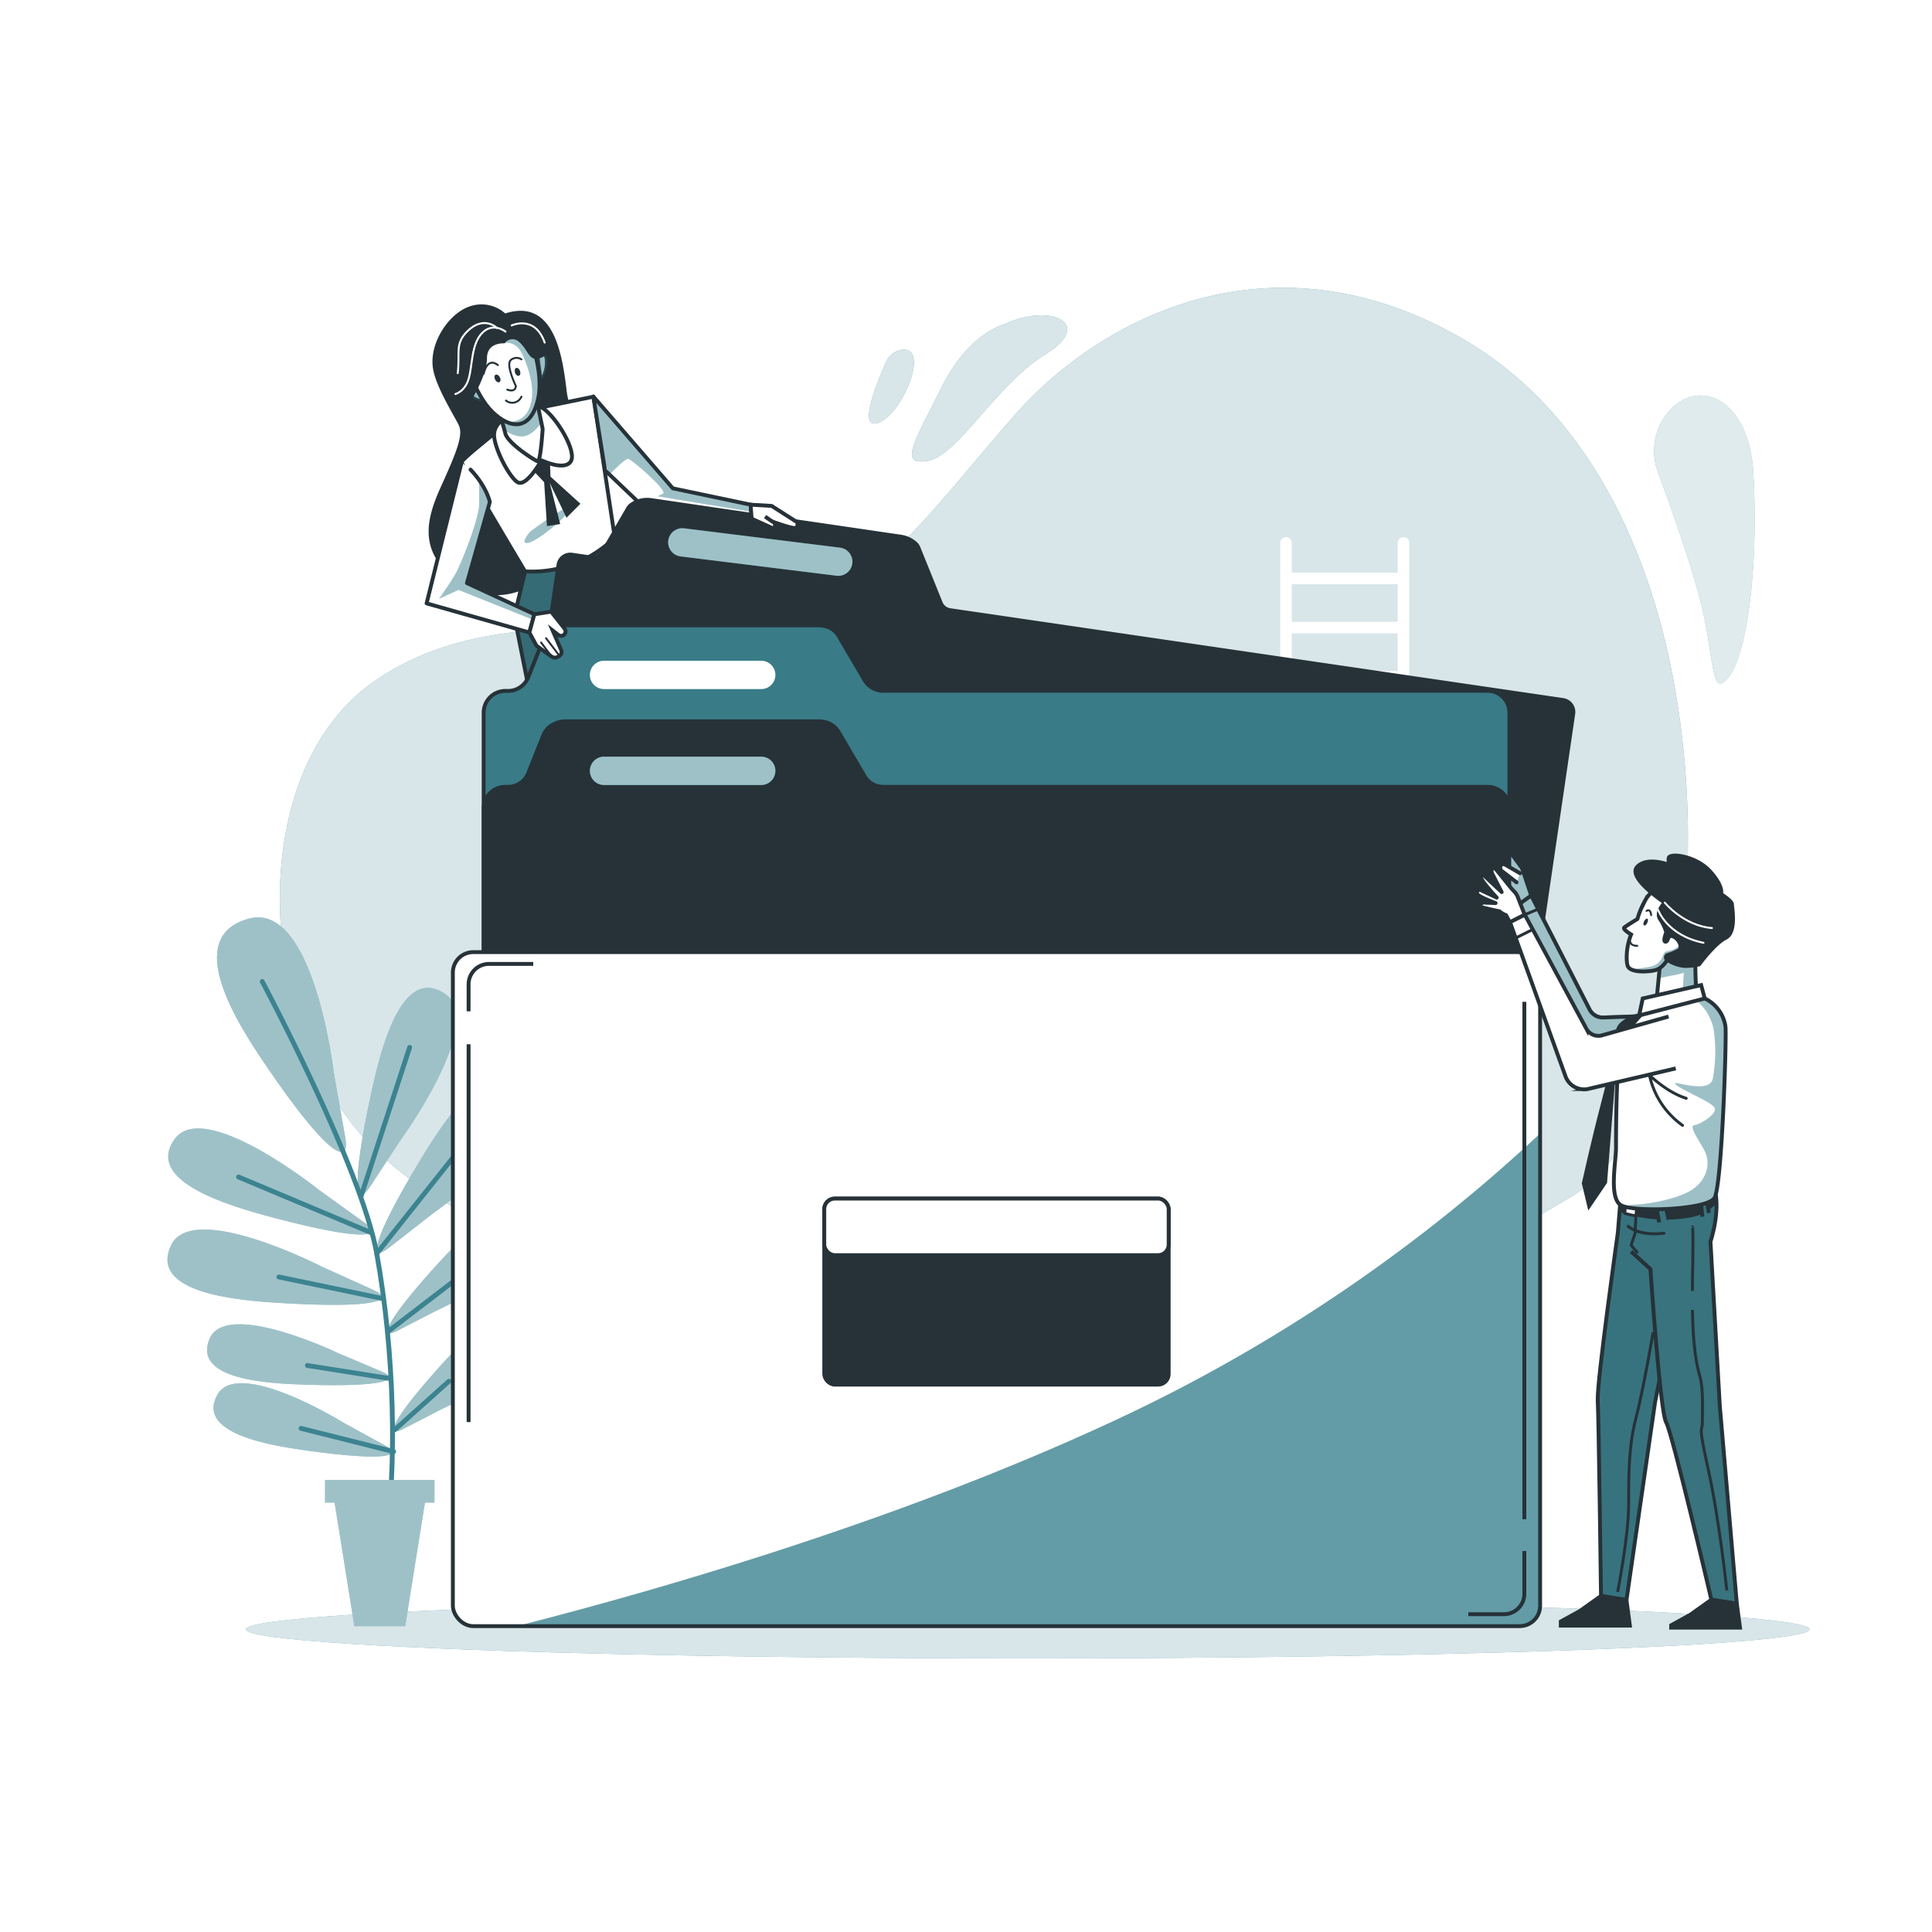
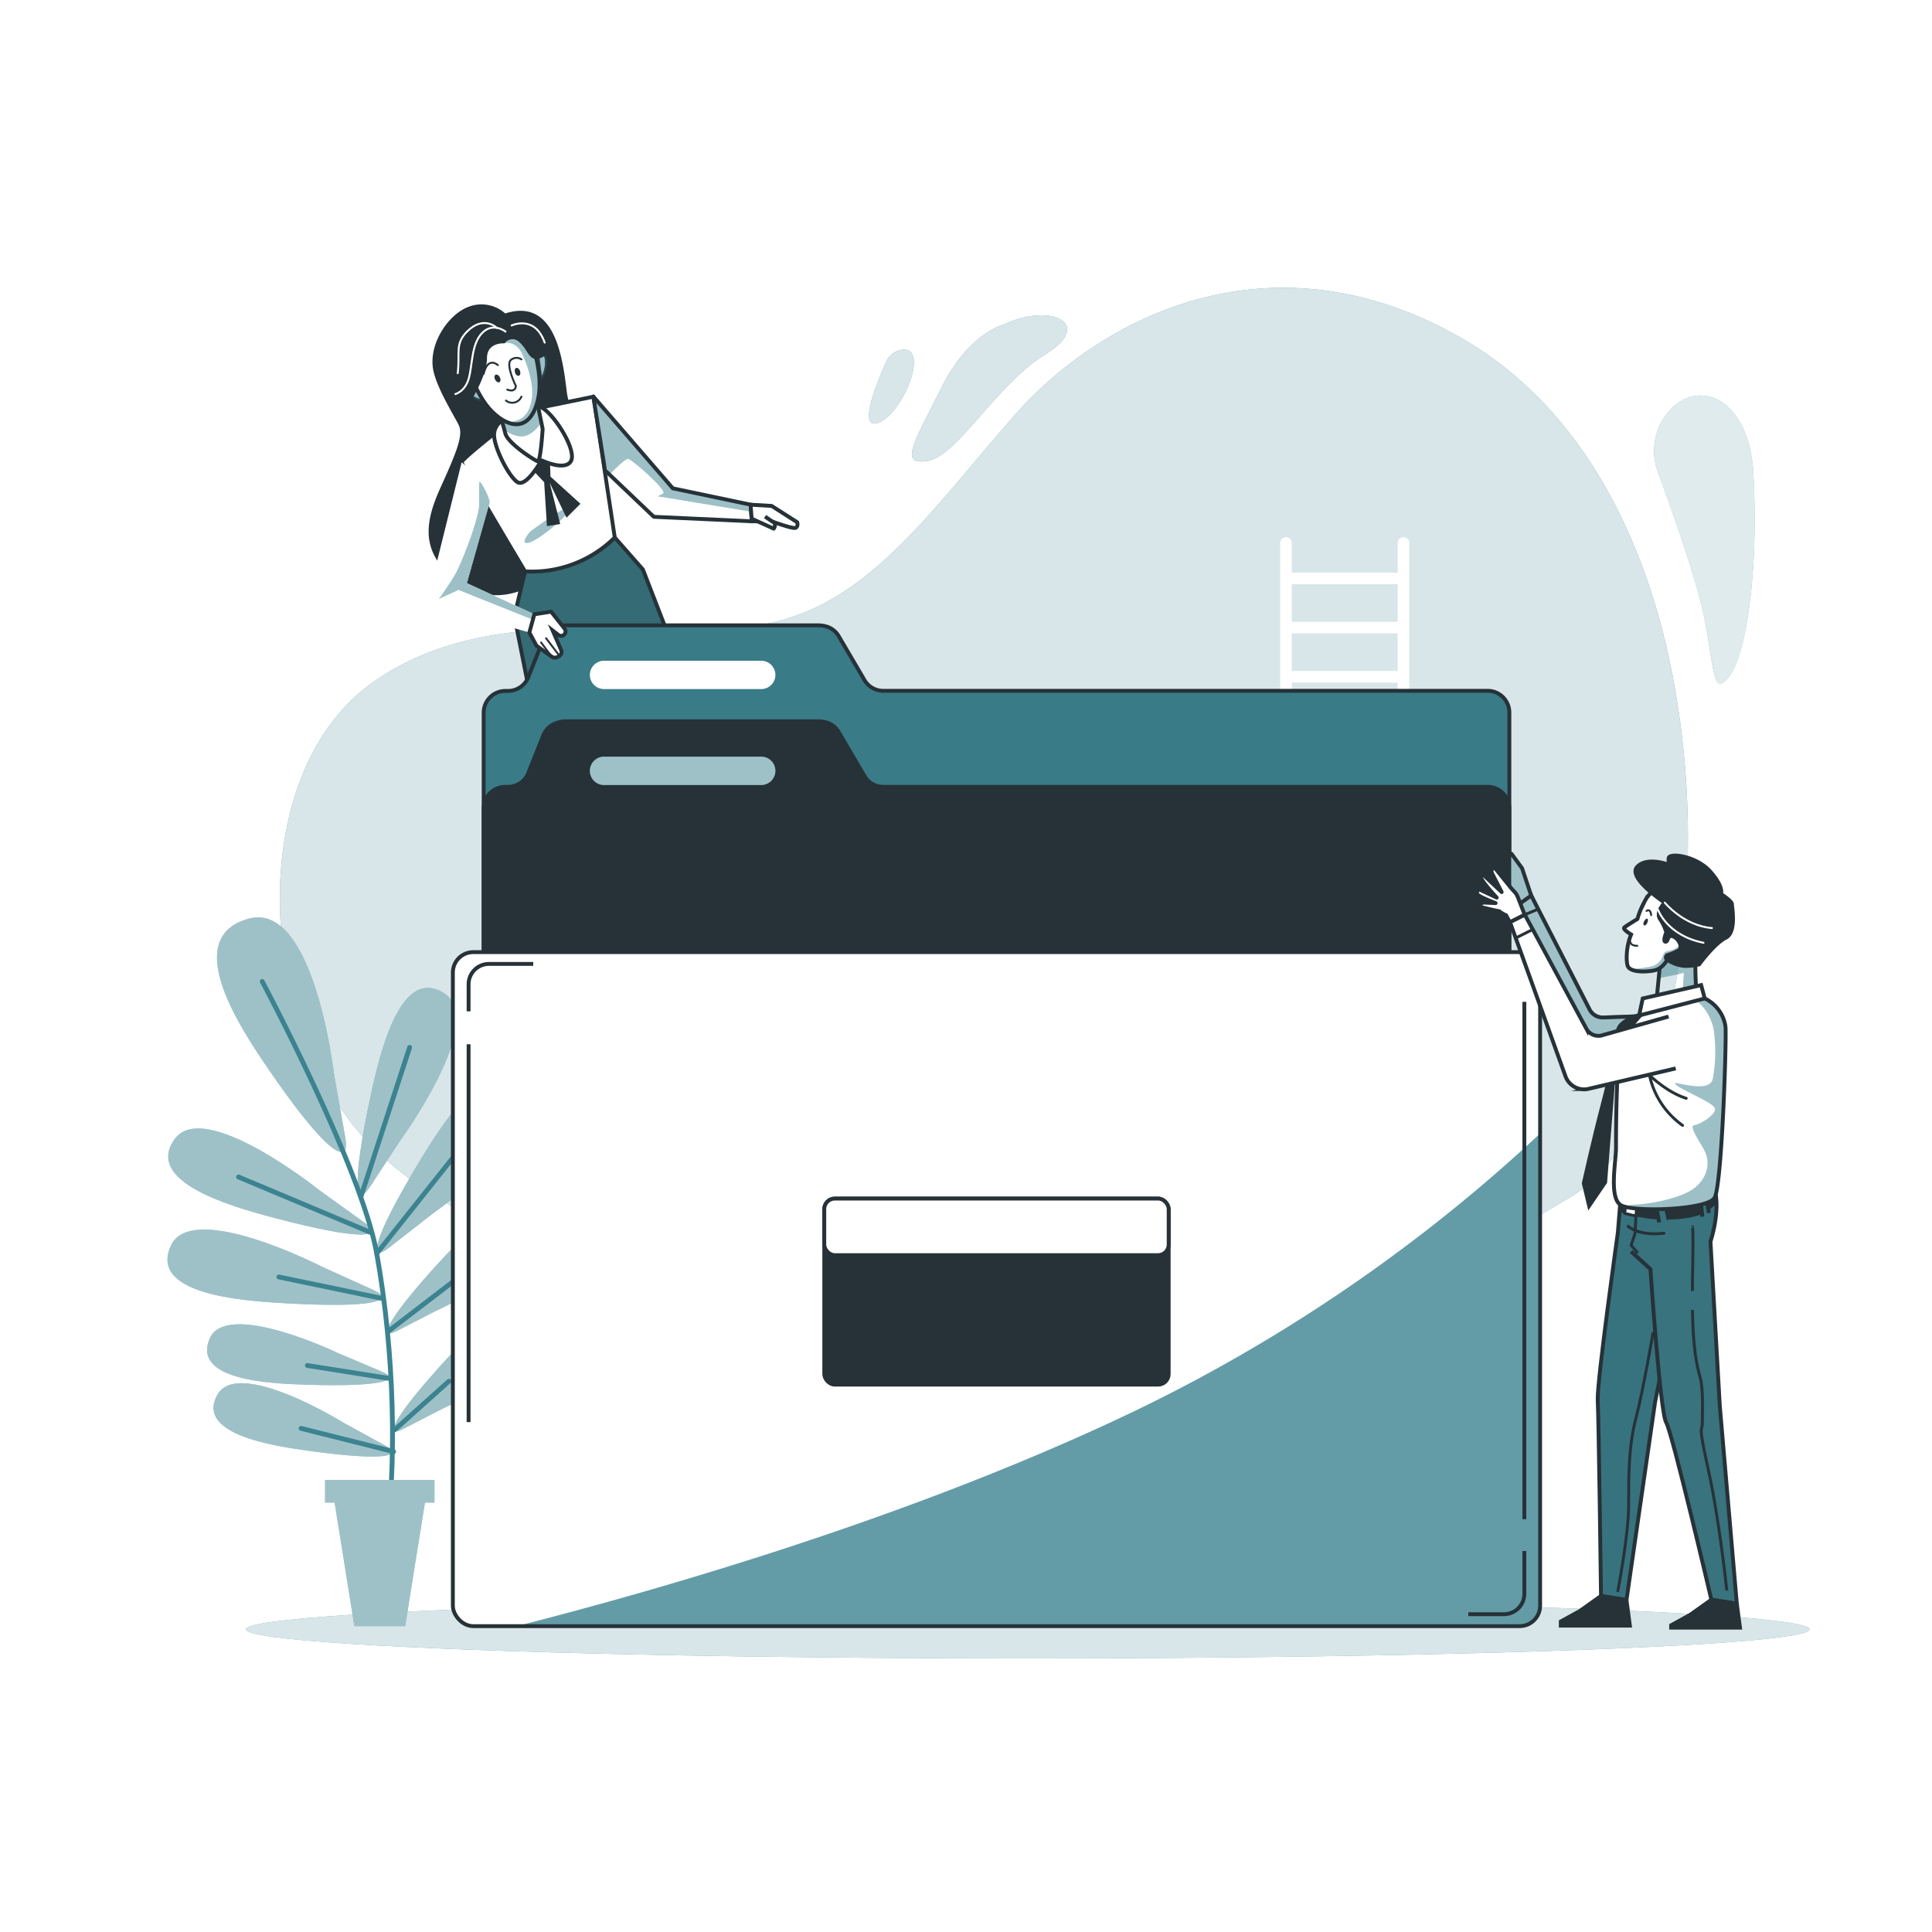
<svg xmlns="http://www.w3.org/2000/svg" class="animated" id="freepik_stories-documents" viewBox="0 0 500 500" version="1.1">
  <style>svg#freepik_stories-documents:not(.animated) .animable {opacity: 0;}svg#freepik_stories-documents.animated #freepik--background-simple--inject-1--inject-2 {animation: 1s 1 forwards cubic-bezier(.36,-0.01,.5,1.38) zoomOut;animation-delay: 0s;}svg#freepik_stories-documents.animated #freepik--Shadow--inject-1--inject-2 {animation: 1s 1 forwards cubic-bezier(.36,-0.01,.5,1.38) fadeIn;animation-delay: 0s;}svg#freepik_stories-documents.animated #freepik--Ladder--inject-1--inject-2 {animation: 1s 1 forwards cubic-bezier(.36,-0.01,.5,1.38) lightSpeedRight;animation-delay: 0s;}svg#freepik_stories-documents.animated #freepik--Plant--inject-1--inject-2 {animation: 1s 1 forwards cubic-bezier(.36,-0.01,.5,1.38) slideDown;animation-delay: 0s;}svg#freepik_stories-documents.animated #freepik--character-1--inject-1--inject-2 {animation: 1s 1 forwards cubic-bezier(.36,-0.01,.5,1.38) zoomIn;animation-delay: 0s;}svg#freepik_stories-documents.animated #freepik--character-2--inject-1--inject-2 {animation: 1s 1 forwards cubic-bezier(.36,-0.01,.5,1.38) slideLeft;animation-delay: 0s;}            @keyframes zoomOut {                0% {                    opacity: 0;                    transform: scale(1.5);                }                100% {                    opacity: 1;                    transform: scale(1);                }            }                    @keyframes fadeIn {                0% {                    opacity: 0;                }                100% {                    opacity: 1;                }            }                    @keyframes lightSpeedRight {              from {                transform: translate3d(50%, 0, 0) skewX(-20deg);                opacity: 0;              }              60% {                transform: skewX(10deg);                opacity: 1;              }              80% {                transform: skewX(-2deg);              }              to {                opacity: 1;                transform: translate3d(0, 0, 0);              }            }                    @keyframes slideDown {                0% {                    opacity: 0;                    transform: translateY(-30px);                }                100% {                    opacity: 1;                    transform: translateY(0);                }            }                    @keyframes zoomIn {                0% {                    opacity: 0;                    transform: scale(0.5);                }                100% {                    opacity: 1;                    transform: scale(1);                }            }                    @keyframes slideLeft {                0% {                    opacity: 0;                    transform: translateX(-30px);                }                100% {                    opacity: 1;                    transform: translateX(0);                }            }        </style>
  <g id="freepik--background-simple--inject-1--inject-2" style="transform-origin: 263.265px 212.87px;" class="animable">
    <path d="M378.07,87.43c-49.5-28.29-93.34-5-115.27,19.8S224.53,157.08,197,161.68s-69.3-7.07-100.42,14.85-31,80.14-6.36,113.15,88.39,48.79,161.94,59.4a193.9,193.9,0,0,0,79.11-4.39l33.41-12.13c16.32-7.45,30-15.84,41.58-22.65,17.62-10.4,23.83-35.75,27.2-54.32a223.69,223.69,0,0,0-1.25-84C424.83,136.73,408,104.52,378.07,87.43Z" style="fill: #3C8390; transform-origin: 254.632px 212.87px;" id="elk5d9u1ods9p" class="animable" />
    <g id="elmit11ey00s">
      <path d="M378.07,87.43c-49.5-28.29-93.34-5-115.27,19.8S224.53,157.08,197,161.68s-69.3-7.07-100.42,14.85-31,80.14-6.36,113.15,88.39,48.79,161.94,59.4a193.9,193.9,0,0,0,79.11-4.39l33.41-12.13c16.32-7.45,30-15.84,41.58-22.65,17.62-10.4,23.83-35.75,27.2-54.32a223.69,223.69,0,0,0-1.25-84C424.83,136.73,408,104.52,378.07,87.43Z" style="fill: rgb(255, 255, 255); opacity: 0.8; transform-origin: 254.632px 212.87px;" class="animable" id="el5v0ijudcr07" />
    </g>
    <g id="elive5me9gkil">
      <path d="M453.74,122.08C452.62,103.6,440,97.54,432,106.34a15.62,15.62,0,0,0-2.87,16c2.81,7.59,7.64,21.06,10.52,31.6,4.24,15.56,2.82,27.58,7.77,21.22S455.15,145.42,453.74,122.08Z" style="fill: #3C8390; opacity: 0.8; transform-origin: 441.09px 139.631px;" class="animable" id="el4f2wf1vf467" />
    </g>
    <g id="el7wpkpy2582p">
      <path d="M453.74,122.08C452.62,103.6,440,97.54,432,106.34a15.62,15.62,0,0,0-2.87,16c2.81,7.59,7.64,21.06,10.52,31.6,4.24,15.56,2.82,27.58,7.77,21.22S455.15,145.42,453.74,122.08Z" style="fill: rgb(255, 255, 255); opacity: 0.8; transform-origin: 441.09px 139.631px;" class="animable" id="eloh3lzcfpu4" />
    </g>
    <path d="M240.18,119.25c7.77-1.41,17.67-19.8,30.4-27.58S272,78.23,260,83.89c0,0-9.2,2.12-16.27,16.27S232.4,120.66,240.18,119.25Z" style="fill: #3C8390; transform-origin: 256.102px 100.519px;" id="el7ulaks2d4zo" class="animable" />
    <g id="elhcpoq08otcs">
      <path d="M240.18,119.25c7.77-1.41,17.67-19.8,30.4-27.58S272,78.23,260,83.89c0,0-9.2,2.12-16.27,16.27S232.4,120.66,240.18,119.25Z" style="fill: rgb(255, 255, 255); opacity: 0.8; transform-origin: 256.102px 100.519px;" class="animable" id="el0mjk15ql3uvl" />
    </g>
    <path d="M227.45,109.35c6.31-2.53,13.19-19.71,6-18.83a5.34,5.34,0,0,0-4.15,3.2C227,98.83,221.77,111.62,227.45,109.35Z" style="fill: #3C8390; transform-origin: 230.706px 100.052px;" id="elr4zbws7c7xa" class="animable" />
    <g id="elkb5162gf9pa">
      <path d="M227.45,109.35c6.31-2.53,13.19-19.71,6-18.83a5.34,5.34,0,0,0-4.15,3.2C227,98.83,221.77,111.62,227.45,109.35Z" style="fill: rgb(255, 255, 255); opacity: 0.8; transform-origin: 230.706px 100.052px;" class="animable" id="el1l1h6mcqnx8" />
    </g>
  </g>
  <g id="freepik--Shadow--inject-1--inject-2" style="transform-origin: 265.98px 421.67px;" class="animable">
    <ellipse cx="265.98" cy="421.67" rx="202.32" ry="7.52" style="fill: #3C8390; transform-origin: 265.98px 421.67px;" id="elph5wazwoyuq" class="animable" />
    <g id="el6okf50mn79f">
      <ellipse cx="265.98" cy="421.67" rx="202.32" ry="7.52" style="fill: rgb(255, 255, 255); opacity: 0.8; transform-origin: 265.98px 421.67px;" class="animable" id="eluk7ys3dj4pa" />
    </g>
  </g>
  <g id="freepik--Ladder--inject-1--inject-2" style="transform-origin: 348.015px 237.35px;" class="animable">
    <path d="M363.22,139a1.5,1.5,0,0,0-1.5,1.5v7.69H334.31v-7.69a1.5,1.5,0,1,0-3,0V334.2a1.5,1.5,0,0,0,3,0V290.87h27.41V334.2a1.5,1.5,0,1,0,3,0V140.47A1.5,1.5,0,0,0,363.22,139Zm-1.5,148.9H334.31v-9.72h27.41Zm0-12.73H334.31v-9.71h27.41Zm0-12.72H334.31v-9.68h27.41Zm0-12.71H334.31v-9.64h27.41Zm0-12.7H334.31v-9.53h27.41Zm0-12.66H334.31v-9.59h27.41Zm0-12.6H334.31v-9.68h27.41Zm0-12.72H334.31v-9.68h27.41Zm0-12.69H334.31v-9.71h27.41Zm0-12.72H334.31v-9.73h27.41Zm0-12.73H334.31v-9.73h27.41Z" style="fill: rgb(255, 255, 255); transform-origin: 348.015px 237.35px;" id="el5w5oshism17" class="animable" />
  </g>
  <g id="freepik--Plant--inject-1--inject-2" style="transform-origin: 90.276px 329.126px;" class="animable">
    <path d="M103.58,295.16s22.45-30.73,11.5-38c-11.39-7.51-16.74,15.24-19.15,26.41-5.14,23.84-3.69,28.9-.24,23.66Z" style="fill: #3C8390; transform-origin: 105.331px 282.389px;" id="elihx3ug3xvgd" class="animable" />
    <g id="elpru11qaqy6">
      <path d="M103.58,295.16s22.45-30.73,11.5-38c-11.39-7.51-16.74,15.24-19.15,26.41-5.14,23.84-3.69,28.9-.24,23.66Z" style="fill: rgb(255, 255, 255); opacity: 0.5; transform-origin: 105.331px 282.389px;" class="animable" id="eln9h9ecntyx" />
    </g>
    <path d="M112,314.06s31.21-21.78,23.2-32.16c-8.33-10.81-20.78,9-26.69,18.76-12.61,20.88-12.87,26.14-7.91,22.3Z" style="fill: #3C8390; transform-origin: 117.056px 301.441px;" id="elzclrsxh32kp" class="animable" />
    <g id="el8ge7f79xbmh">
      <path d="M112,314.06s31.21-21.78,23.2-32.16c-8.33-10.81-20.78,9-26.69,18.76-12.61,20.88-12.87,26.14-7.91,22.3Z" style="fill: rgb(255, 255, 255); opacity: 0.5; transform-origin: 117.056px 301.441px;" class="animable" id="eluroqwq2a83k" />
    </g>
    <path d="M112.68,339.32s27-12.13,22.39-21.23c-4.8-9.47-17.19,3.85-23.12,10.47-12.67,14.14-13.63,18.12-9.28,15.91Z" style="fill: #3C8390; transform-origin: 117.963px 329.92px;" id="elog90rq9xcoh" class="animable" />
    <g id="ell3jjmi3dayj">
      <path d="M112.68,339.32s27-12.13,22.39-21.23c-4.8-9.47-17.19,3.85-23.12,10.47-12.67,14.14-13.63,18.12-9.28,15.91Z" style="fill: rgb(255, 255, 255); opacity: 0.5; transform-origin: 117.963px 329.92px;" class="animable" id="el1yll1lwro4t" />
    </g>
    <path d="M114.28,364.69s27-12.13,22.4-21.23c-4.81-9.46-17.19,3.85-23.13,10.48-12.66,14.14-13.63,18.12-9.27,15.9Z" style="fill: #3C8390; transform-origin: 119.569px 355.295px;" id="el90ut3vycxec" class="animable" />
    <g id="elrtpe95zxnwr">
      <path d="M114.28,364.69s27-12.13,22.4-21.23c-4.81-9.46-17.19,3.85-23.13,10.48-12.66,14.14-13.63,18.12-9.27,15.9Z" style="fill: rgb(255, 255, 255); opacity: 0.5; transform-origin: 119.569px 355.295px;" class="animable" id="elcjg1d3rfq4u" />
    </g>
    <path d="M82.61,308s-29.68-23.83-37.39-13.23c-8,11,14.46,17.43,25.51,20.35,23.58,6.23,28.7,5,23.62,1.32Z" style="fill: #3C8390; transform-origin: 69.835px 305.774px;" id="elto8067htnh" class="animable" />
    <g id="elqv7bpkyls2n">
      <path d="M82.61,308s-29.68-23.83-37.39-13.23c-8,11,14.46,17.43,25.51,20.35,23.58,6.23,28.7,5,23.62,1.32Z" style="fill: rgb(255, 255, 255); opacity: 0.5; transform-origin: 69.835px 305.774px;" class="animable" id="eleb8njgsw7je" />
    </g>
    <path d="M83.49,327.91s-33.82-17.46-39.27-5.53c-5.67,12.41,17.63,14.21,29,14.87,24.35,1.42,29.13-.8,23.42-3.4Z" style="fill: #3C8390; transform-origin: 71.08px 327.952px;" id="elbizc1w0o0dn" class="animable" />
    <g id="elygvj76b1xj">
      <path d="M83.49,327.91s-33.82-17.46-39.27-5.53c-5.67,12.41,17.63,14.21,29,14.87,24.35,1.42,29.13-.8,23.42-3.4Z" style="fill: rgb(255, 255, 255); opacity: 0.5; transform-origin: 71.08px 327.952px;" class="animable" id="elyihjw39czj" />
    </g>
    <path d="M87.58,350.23s-29-14-33.33-3.77c-4.51,10.63,15.23,11.61,24.9,11.9C99.77,359,103.76,357,98.87,355Z" style="fill: #3C8390; transform-origin: 77.171px 350.601px;" id="elbvu497fbk2" class="animable" />
    <g id="el8qsq1ujaitj">
      <path d="M87.58,350.23s-29-14-33.33-3.77c-4.51,10.63,15.23,11.61,24.9,11.9C99.77,359,103.76,357,98.87,355Z" style="fill: rgb(255, 255, 255); opacity: 0.5; transform-origin: 77.171px 350.601px;" class="animable" id="elk7xz7z51c3" />
    </g>
    <path d="M89,368.26s-27.36-17-32.75-7.29c-5.61,10.09,13.92,13.16,23.5,14.48,20.44,2.82,24.61,1.27,20-1.3Z" style="fill: #3C8390; transform-origin: 78.352px 367.465px;" id="el6pogtm5wp8i" class="animable" />
    <g id="elb5jgvcoxfnf">
      <path d="M89,368.26s-27.36-17-32.75-7.29c-5.61,10.09,13.92,13.16,23.5,14.48,20.44,2.82,24.61,1.27,20-1.3Z" style="fill: rgb(255, 255, 255); opacity: 0.5; transform-origin: 78.352px 367.465px;" class="animable" id="el1f0coyv3sze" />
    </g>
    <path d="M86.41,277.81s-5.14-44.63-22-40.07C46.9,242.5,61.56,265.08,69,276c15.81,23.24,21.63,25.8,20.38,18.54Z" style="fill: #3C8390; transform-origin: 72.85px 267.776px;" id="elzkhkpcen47n" class="animable" />
    <g id="eloozud2k06ca">
      <path d="M86.41,277.81s-5.14-44.63-22-40.07C46.9,242.5,61.56,265.08,69,276c15.81,23.24,21.63,25.8,20.38,18.54Z" style="fill: rgb(255, 255, 255); opacity: 0.5; transform-origin: 72.85px 267.776px;" class="animable" id="ellbt55p8uin" />
    </g>
    <path d="M67.86,254S93.52,302.08,97.5,324.4c4.58,25.64,5.32,54.28,2.16,76.72" style="fill: none; stroke: #3C8390; stroke-linecap: round; stroke-linejoin: round; stroke-width: 1.252px; transform-origin: 84.722px 327.56px;" id="elfta21izazed" class="animable" />
    <line x1="93.45" y1="309.55" x2="106.02" y2="271.05" style="fill: none; stroke: #3C8390; stroke-linecap: round; stroke-linejoin: round; stroke-width: 1.252px; transform-origin: 99.735px 290.3px;" id="elate41hgtequ" class="animable" />
    <line x1="97.5" y1="324.4" x2="121.16" y2="294.65" style="fill: none; stroke: #3C8390; stroke-linecap: round; stroke-linejoin: round; stroke-width: 1.252px; transform-origin: 109.33px 309.525px;" id="elfgguwg5wh08" class="animable" />
    <line x1="95.99" y1="318.99" x2="61.73" y2="304.6" style="fill: none; stroke: #3C8390; stroke-linecap: round; stroke-linejoin: round; stroke-width: 1.252px; transform-origin: 78.86px 311.795px;" id="elx1duwp9rmtb" class="animable" />
    <line x1="100.47" y1="344.55" x2="126.23" y2="324.81" style="fill: none; stroke: #3C8390; stroke-linecap: round; stroke-linejoin: round; stroke-width: 1.252px; transform-origin: 113.35px 334.68px;" id="el87mrk2wrjle" class="animable" />
    <line x1="99.1" y1="336.08" x2="72.19" y2="330.48" style="fill: none; stroke: #3C8390; stroke-linecap: round; stroke-linejoin: round; stroke-width: 1.252px; transform-origin: 85.645px 333.28px;" id="elbwbg1oybf6q" class="animable" />
    <line x1="100.39" y1="356.69" x2="79.55" y2="353.39" style="fill: none; stroke: #3C8390; stroke-linecap: round; stroke-linejoin: round; stroke-width: 1.252px; transform-origin: 89.97px 355.04px;" id="elb211qnbb5fn" class="animable" />
    <line x1="102.15" y1="370.03" x2="116.17" y2="357.47" style="fill: none; stroke: #3C8390; stroke-linecap: round; stroke-linejoin: round; stroke-width: 1.252px; transform-origin: 109.16px 363.75px;" id="elsjjcjuygmv" class="animable" />
    <line x1="101.87" y1="375.68" x2="77.92" y2="369.66" style="fill: none; stroke: #3C8390; stroke-linecap: round; stroke-linejoin: round; stroke-width: 1.252px; transform-origin: 89.895px 372.67px;" id="elw0ymyi65oo" class="animable" />
    <polygon points="84.13 383.01 112.44 383.01 112.44 388.87 109.97 388.87 104.86 420.84 91.71 420.84 86.6 388.87 84.13 388.87 84.13 383.01" style="fill: #3C8390; transform-origin: 98.285px 401.925px;" id="el76a6b3m9y3g" class="animable" />
    <g id="eloxea80v3icp">
      <polygon points="84.13 383.01 112.44 383.01 112.44 388.87 109.97 388.87 104.86 420.84 91.71 420.84 86.6 388.87 84.13 388.87 84.13 383.01" style="fill: rgb(255, 255, 255); opacity: 0.5; transform-origin: 98.285px 401.925px;" class="animable" id="elrs9bymcy9uk" />
    </g>
  </g>
  <g id="freepik--character-1--inject-1--inject-2" style="transform-origin: 258.796px 249.808px;" class="animable">
    <path d="M130.75,81.12a9.22,9.22,0,0,0-9.18-1.83c-5.5,1.83-10.77,9.78-9.44,16.51.93,4.66,5.25,11.53,6.56,14.15S118.16,117,114,126.2s-5.77,17.83,6.29,25.43S146,147.17,153,138.52s-5.25-28.57-6.3-37S143.85,76.93,130.75,81.12Z" style="fill: rgb(38, 50, 56); transform-origin: 133.04px 116.406px;" id="el4leabaldzjd" class="animable" />
    <path d="M159.1,139.1A28.88,28.88,0,0,1,136,147.44l-2.89,12.05L138.61,187l35.91-18.61-8.13-21Z" style="fill: #3C8390; stroke: rgb(38, 50, 56); stroke-linecap: round; stroke-linejoin: round; transform-origin: 153.815px 163.05px;" id="elx3qpoz3slc" class="animable" />
    <g id="eljsjik26ukib">
      <path d="M159.1,139.1A28.88,28.88,0,0,1,136,147.44l-2.89,12.05L138.61,187l35.91-18.61-8.13-21Z" style="fill: rgb(38, 50, 56); opacity: 0.3; transform-origin: 153.815px 163.05px;" class="animable" id="el2um2fx0yl3e" />
    </g>
    <path d="M159.1,139.1l0,0-5.5-36.44L137.3,106l-8.13,5.24s-9.7,7.61-9.7,8.39,16.41,28.24,16.41,28.24A30.42,30.42,0,0,0,159.1,139.1Z" style="fill: rgb(255, 255, 255); transform-origin: 139.285px 125.292px;" id="el6m7o6m18tpg" class="animable" />
    <g style="clip-path: url(&quot;#freepik--clip-path--inject-1--inject-2&quot;); transform-origin: 150.145px 125.735px;" id="elxm8isevomw" class="animable">
      <g id="eluf4rgue0wm9">
        <path d="M166.39,147.44l-7.34-8.39-5.5-36.44L137.3,106l-3.84,2.48L134.68,125a9.61,9.61,0,0,0,3.24,1.16c1.16,0,2.09-2.55,2.09-2.55l1.39-2.32a5.1,5.1,0,0,0,5.34.47c3.24-1.4,1.39-6.5.92-8.35s4.41-.7,4.41-.7,3.94,8.58,4.41,11.36-2.09,10.44-1.86,12.07.23,4.63-.69,5.56-4.18,6-4.18,6,13.69,1.16,15.08,1.16a11.76,11.76,0,0,0,2-.39Z" style="fill: none; opacity: 0.5; mix-blend-mode: multiply; transform-origin: 150.145px 125.735px;" class="animable" id="el321q30mw95f" />
      </g>
    </g>
    <path d="M159.1,139.1l0,0-5.5-36.44L137.3,106l-8.13,5.24s-9.7,7.61-9.7,8.39,16.41,28.24,16.41,28.24A30.42,30.42,0,0,0,159.1,139.1Z" style="fill: none; stroke: rgb(38, 50, 56); stroke-linecap: round; stroke-linejoin: round; transform-origin: 139.285px 125.292px;" id="el0y020t9vd69f" class="animable" />
    <g id="el089ibr7yk9l9">
      <path d="M137.23,137.54s11.49-8.52,10.43-6-9,8.81-11.13,9S137.23,137.54,137.23,137.54Z" style="fill: #3C8390; opacity: 0.5; transform-origin: 141.733px 135.811px;" class="animable" id="elr399b642sql" />
    </g>
    <polyline points="137.58 121.36 138.03 121.83 140.83 124.79 141.55 136.16 144.98 135.62 142.27 124.97 146.61 133.99 150.22 130.38 142.46 123.34 142.27 117.75 138.3 115.76" style="fill: rgb(38, 50, 56); transform-origin: 143.9px 125.96px;" id="elk2j0cm17br" class="animable" />
    <path d="M131.27,107.86s-3.41,1.57-3.41,4.71,3.69,10.61,6,12.18,6.27-5.62,6.27-5.62,6,2.88,7.6.26-3.67-11.27-7.07-13.63S131.27,107.86,131.27,107.86Z" style="fill: rgb(255, 255, 255); stroke: rgb(38, 50, 56); stroke-linecap: round; stroke-linejoin: round; transform-origin: 137.943px 115.023px;" id="elnxklcw25yt" class="animable" />
    <path d="M128.39,104.71a62.24,62.24,0,0,1,2.36,7.34c.52,2.62,7.6,7.08,8.38,7.34s1.31-8.39,1.31-8.39l-2.09-10.22Z" style="fill: rgb(255, 255, 255); transform-origin: 134.415px 110.088px;" id="eladlkos6302v" class="animable" />
    <g style="clip-path: url(&quot;#freepik--clip-path-2--inject-1--inject-2&quot;); transform-origin: 134.56px 107.275px;" id="eldig8fktrrqq" class="animable">
      <g id="el10ur6q89kix">
        <path d="M138.57,101.87a10.16,10.16,0,0,0-1.34-.28L130,104.14l-.95,2.48c.48,1.34,1.09,3.14,1.46,4.6a8.05,8.05,0,0,0,4.13,1.73c2.17.15,4.08-1.53,5.43-3.59Z" style="fill: #3C8390; opacity: 0.5; mix-blend-mode: multiply; transform-origin: 134.56px 107.275px;" class="animable" id="ell8w0rez5c5" />
      </g>
    </g>
    <path d="M128.39,104.71a62.24,62.24,0,0,1,2.36,7.34c.52,2.62,7.6,7.08,8.38,7.34s1.31-8.39,1.31-8.39l-2.09-10.22Z" style="fill: none; stroke: rgb(38, 50, 56); stroke-linecap: round; stroke-linejoin: round; transform-origin: 134.415px 110.088px;" id="elsb30v3t30il" class="animable" />
    <path d="M123.67,100.25s-2.89-2.35-2.89,0,2.63,3.67,4.72,3.67" style="fill: rgb(255, 255, 255); stroke: rgb(38, 50, 56); stroke-linecap: round; stroke-linejoin: round; transform-origin: 123.14px 101.563px;" id="el7pdet74hqyi" class="animable" />
    <path d="M139.13,92.65s1.84-2.88,2.36.27a8,8,0,0,1-1.57,5.76Z" style="fill: rgb(255, 255, 255); stroke: rgb(38, 50, 56); stroke-linecap: round; stroke-linejoin: round; transform-origin: 140.337px 95.063px;" id="elzeyxl04fbwp" class="animable" />
    <g id="elgb8hdjxllx7">
      <path d="M123.67,100.25s-2.89-2.35-2.89,0,2.63,3.67,4.72,3.67" style="fill: #3C8390; stroke: rgb(38, 50, 56); stroke-linecap: round; stroke-linejoin: round; opacity: 0.5; transform-origin: 123.14px 101.563px;" class="animable" id="el37vjzf5wuvx" />
    </g>
    <g id="el46ckvg5t9ky">
      <path d="M139.13,92.65s1.84-2.88,2.36.27a8,8,0,0,1-1.57,5.76Z" style="fill: #3C8390; stroke: rgb(38, 50, 56); stroke-linecap: round; stroke-linejoin: round; opacity: 0.5; transform-origin: 140.337px 95.063px;" class="animable" id="ely31sba9ggf8" />
    </g>
    <path d="M120.42,92.67s2.25,9.37,7.08,14,10,4.67,11.79-3.58c1.47-6.8-2.18-15.87-2.18-15.87S125.33,77.52,120.42,92.67Z" style="fill: rgb(255, 255, 255); transform-origin: 130.029px 96.982px;" id="el9a9mf6ydenn" class="animable" />
    <g style="clip-path: url(&quot;#freepik--clip-path-3--inject-1--inject-2&quot;); transform-origin: 134.224px 96.965px;" id="elmukv2mxft4" class="animable">
      <g id="elkgxzf5zk0m">
        <path d="M128.81,84.17l1.83,4.6s2.88-.64,4.5,2.84,3.25,8.58,2.32,12.53c-.89,3.76-3,5-6.25,5.09,3.54,1.51,6.75,0,8.08-6.16,1.47-6.8-2.18-15.87-2.18-15.87S133.12,83.93,128.81,84.17Z" style="fill: #3C8390; opacity: 0.5; mix-blend-mode: multiply; transform-origin: 134.224px 96.965px;" class="animable" id="elfm1nveakbbd" />
      </g>
    </g>
    <path d="M120.42,92.67s2.25,9.37,7.08,14,10,4.67,11.79-3.58c1.47-6.8-2.18-15.87-2.18-15.87S125.33,77.52,120.42,92.67Z" style="fill: none; stroke: rgb(38, 50, 56); stroke-linecap: round; stroke-linejoin: round; transform-origin: 130.029px 96.982px;" id="ele31n9dx4uaq" class="animable" />
    <path d="M129.36,97.62c.28.53.23,1.1-.11,1.28s-.84-.11-1.11-.64-.23-1.09.11-1.27S129.09,97.1,129.36,97.62Z" style="fill: rgb(38, 50, 56); transform-origin: 128.752px 97.945px;" id="elbwe8npcetro" class="animable" />
    <path d="M134.58,96c.2.56.07,1.12-.29,1.24s-.82-.22-1-.78-.07-1.12.29-1.24S134.38,95.46,134.58,96Z" style="fill: rgb(38, 50, 56); transform-origin: 133.939px 96.23px;" id="elgh94alyuayp" class="animable" />
    <path d="M134.94,93a2.25,2.25,0,0,0-2.72.16c-1.44,1.12,1.28,6.73,1.28,6.73s.05,1.77-2.22.95" style="fill: none; stroke: rgb(38, 50, 56); stroke-linecap: round; stroke-linejoin: round; stroke-width: 0.5px; transform-origin: 133.11px 96.837px;" id="el9440wkzmj36" class="animable" />
    <path d="M134.94,102.66a2.58,2.58,0,0,1-4,1" style="fill: none; stroke: rgb(38, 50, 56); stroke-linecap: round; stroke-linejoin: round; stroke-width: 0.5px; transform-origin: 132.94px 103.448px;" id="el7xl5wh9rcie" class="animable" />
    <path d="M128.85,94.49s-2.56-2.41-3.68,2.24" style="fill: none; stroke: rgb(38, 50, 56); stroke-linecap: round; stroke-linejoin: round; stroke-width: 0.5px; transform-origin: 127.01px 95.298px;" id="el0ih0sz5vsdh" class="animable" />
    <path d="M137.26,84.25c-2.81-2.44-5.08-2.41-6.07-2.09a6.71,6.71,0,0,0-3.07-1c-7.86-1.05-8.91,5-8.91,10.75s-5,12.58-1.57,13.37a4.1,4.1,0,0,0,4.72-2.36s3.67-6,3.67-10.23,4.57-3.83,4.57-3.83l0,0a2.44,2.44,0,0,1,3.68-.42c2.08,1.78,2.32,3.87,4,4.41s4.49-2.16,4.49-2.16A39.56,39.56,0,0,0,137.26,84.25Z" style="fill: rgb(38, 50, 56); transform-origin: 129.604px 93.217px;" id="el1fqcxiqiynj" class="animable" />
    <path d="M130.82,85.82s-3.16-2.54-6,.31-2.53,8.24-3.48,11.73-3.49,4.12-3.49,4.12" style="fill: none; stroke: rgb(255, 255, 255); stroke-linecap: round; stroke-linejoin: round; stroke-width: 0.5px; transform-origin: 124.335px 93.379px;" id="ellf0i5yfy4js" class="animable" />
    <path d="M128.61,84.87s-3.41-3.38-7.7.9c-3.27,3.28-1.81,5.43-2.45,10.82" style="fill: none; stroke: rgb(255, 255, 255); stroke-linecap: round; stroke-linejoin: round; stroke-width: 0.5px; transform-origin: 123.535px 90.096px;" id="elzqsqqnkxjwq" class="animable" />
    <path d="M132.41,84.23s6-2.85,8.56,4.44" style="fill: none; stroke: rgb(255, 255, 255); stroke-linecap: round; stroke-linejoin: round; stroke-width: 0.5px; transform-origin: 136.69px 86.176px;" id="el893tez9urwm" class="animable" />
    <path d="M119.47,119.65l-9.07,36.5L137,163.69l1.31-4.72-17.47-8.06,5.93-21s-.78-3.93-5-8.38" style="fill: rgb(255, 255, 255); transform-origin: 124.355px 141.67px;" id="elwf46eg0o7om" class="animable" />
    <g style="clip-path: url(&quot;#freepik--clip-path-4--inject-1--inject-2&quot;); transform-origin: 125.96px 142.52px;" id="el5bb5g6a8v4l" class="animable">
      <g id="el3c9v80yskrr">
        <path d="M138.35,159l-17.47-8.06,5.93-21a16.12,16.12,0,0,0-2.23-4.89l-.57-.43v5.8c0,3.71-4.64,15.54-6.27,18.32s-4.17,6.26-4.17,6.26l5.1-2.32L138,160.42Z" style="fill: #3C8390; opacity: 0.5; mix-blend-mode: multiply; transform-origin: 125.96px 142.52px;" class="animable" id="elm517iv8og8s" />
      </g>
    </g>
-     <path d="M119.47,119.65l-9.07,36.5L137,163.69l1.31-4.72-17.47-8.06,5.93-21s-.78-3.93-5-8.38" style="fill: none; stroke: rgb(38, 50, 56); stroke-linecap: round; stroke-linejoin: round; transform-origin: 124.355px 141.67px;" id="elyxeswezdcdn" class="animable" />
    <polygon points="194.26 130.61 174.12 126.38 153.55 102.61 156.59 121.73 169.21 133.75 194.57 134.91 194.26 130.61" style="fill: rgb(255, 255, 255); transform-origin: 174.06px 118.76px;" id="eln3euf3hn0d" class="animable" />
    <g style="clip-path: url(&quot;#freepik--clip-path-5--inject-1--inject-2&quot;); transform-origin: 173.895px 117.495px;" id="elx8fyy04v5xj" class="animable">
      <g id="elwsrkihynsuq">
        <path d="M153.55,102.61,156,117.87l1.56,4.77.2.18c.59-.61,3.92-4.07,4.77-4.07s10.44,8.35,9.05,9l-1.4.69,23.89,3.94.17-1.83-20.1-4.22Z" style="fill: #3C8390; opacity: 0.5; mix-blend-mode: multiply; transform-origin: 173.895px 117.495px;" class="animable" id="elhzollqk4w4s" />
      </g>
    </g>
    <polygon points="194.26 130.61 174.12 126.38 153.55 102.61 156.59 121.73 169.21 133.75 194.57 134.91 194.26 130.61" style="fill: none; stroke: rgb(38, 50, 56); stroke-linecap: round; stroke-linejoin: round; transform-origin: 174.06px 118.76px;" id="ell2qou7ydu2s" class="animable" />
-     <path d="M382.27,333,125.8,295.42a3.11,3.11,0,0,1-2.62-3.53l21.36-145.71a3.1,3.1,0,0,1,3.52-2.62l4.86.71a3.09,3.09,0,0,0,3.14-1.52l6.45-11.15a2.94,2.94,0,0,1,.78-.9,7.15,7.15,0,0,1,5.23-1.28l64.65,9.48a7.14,7.14,0,0,1,3.87,1.86,3,3,0,0,1,.66,1L243.45,156a3.09,3.09,0,0,0,2.43,1.91l158.65,23.26a3.11,3.11,0,0,1,2.63,3.52L385.8,330.39A3.11,3.11,0,0,1,382.27,333Z" style="fill: rgb(38, 50, 56); stroke: rgb(38, 50, 56); stroke-miterlimit: 10; transform-origin: 265.169px 231.189px;" id="elfl04z6njeb9" class="animable" />
    <path d="M385,332.29H130.79a5.62,5.62,0,0,1-5.62-5.62V184.43a5.62,5.62,0,0,1,5.62-5.62h.69a5.65,5.65,0,0,0,5.23-3.54l3.87-9.73a5.47,5.47,0,0,1,2.25-2.7,7.2,7.2,0,0,1,3.64-1h65.34a7.22,7.22,0,0,1,2.57.47,5.45,5.45,0,0,1,2.7,2.36L223.73,176a5.62,5.62,0,0,0,4.85,2.78H385a5.62,5.62,0,0,1,5.62,5.62V326.67A5.62,5.62,0,0,1,385,332.29Z" style="fill: #3C8390; transform-origin: 257.895px 247.065px;" id="elt05x9u0kv1k" class="animable" />
    <g style="clip-path: url(&quot;#freepik--clip-path-6--inject-1--inject-2&quot;); transform-origin: 257.895px 247.065px;" id="elhgbbvzmzal" class="animable">
      <g id="elci0d6tga4c">
        <path d="M385,332.29H130.79a5.62,5.62,0,0,1-5.62-5.62V184.43a5.62,5.62,0,0,1,5.62-5.62h.69a5.65,5.65,0,0,0,5.23-3.54l3.87-9.73a5.47,5.47,0,0,1,2.25-2.7,7.2,7.2,0,0,1,3.64-1h65.34a7.22,7.22,0,0,1,2.57.47,5.45,5.45,0,0,1,2.7,2.36L223.73,176a5.62,5.62,0,0,0,4.85,2.78H385a5.62,5.62,0,0,1,5.62,5.62V326.67A5.62,5.62,0,0,1,385,332.29Z" style="fill: rgb(38, 50, 56); opacity: 0.1; transform-origin: 257.895px 247.065px;" class="animable" id="el3qvx5zxnwoh" />
      </g>
    </g>
    <path d="M385,332.29H130.79a5.62,5.62,0,0,1-5.62-5.62V184.43a5.62,5.62,0,0,1,5.62-5.62h.69a5.65,5.65,0,0,0,5.23-3.54l3.87-9.73a5.47,5.47,0,0,1,2.25-2.7,7.2,7.2,0,0,1,3.64-1h65.34a7.22,7.22,0,0,1,2.57.47,5.45,5.45,0,0,1,2.7,2.36L223.73,176a5.62,5.62,0,0,0,4.85,2.78H385a5.62,5.62,0,0,1,5.62,5.62V326.67A5.62,5.62,0,0,1,385,332.29Z" style="fill: none; stroke: rgb(38, 50, 56); stroke-miterlimit: 10; transform-origin: 257.895px 247.065px;" id="elt1vywic1ak" class="animable" />
    <path d="M197,178.33H156.32a3.66,3.66,0,0,1-3.66-3.66h0a3.66,3.66,0,0,1,3.66-3.67H197a3.67,3.67,0,0,1,3.67,3.67h0A3.66,3.66,0,0,1,197,178.33Z" style="fill: rgb(255, 255, 255); transform-origin: 176.665px 174.665px;" id="elg042lr4kize" class="animable" />
    <path d="M385,357.11H130.79a5.62,5.62,0,0,1-5.62-5.62V209.25a5.62,5.62,0,0,1,5.62-5.62h.69a5.64,5.64,0,0,0,5.23-3.54l3.87-9.72a5.43,5.43,0,0,1,2.25-2.7,7.11,7.11,0,0,1,3.64-1h65.34a7.22,7.22,0,0,1,2.57.47,5.42,5.42,0,0,1,2.7,2.37l6.65,11.34a5.62,5.62,0,0,0,4.85,2.78H385a5.62,5.62,0,0,1,5.62,5.62V351.49A5.62,5.62,0,0,1,385,357.11Z" style="fill: rgb(38, 50, 56); stroke: rgb(38, 50, 56); stroke-miterlimit: 10; transform-origin: 257.895px 271.89px;" id="el59bicjbzex7" class="animable" />
-     <path d="M216.49,149l-40.36-5a3.68,3.68,0,0,1-3.19-4.09h0a3.67,3.67,0,0,1,4.1-3.18l40.35,5a3.67,3.67,0,0,1,3.19,4.09h0A3.66,3.66,0,0,1,216.49,149Z" style="fill: #3C8390; transform-origin: 196.761px 142.865px;" id="eljc4v613v4xr" class="animable" />
    <g id="elgr7xe17ucv">
      <path d="M216.49,149l-40.36-5a3.68,3.68,0,0,1-3.19-4.09h0a3.67,3.67,0,0,1,4.1-3.18l40.35,5a3.67,3.67,0,0,1,3.19,4.09h0A3.66,3.66,0,0,1,216.49,149Z" style="fill: rgb(255, 255, 255); opacity: 0.5; transform-origin: 196.761px 142.865px;" class="animable" id="elft8uscnzn9d" />
    </g>
    <path d="M197,203.16H156.32a3.66,3.66,0,0,1-3.66-3.67h0a3.67,3.67,0,0,1,3.66-3.67H197a3.67,3.67,0,0,1,3.67,3.67h0A3.67,3.67,0,0,1,197,203.16Z" style="fill: #3C8390; transform-origin: 176.665px 199.49px;" id="elb8xjzxug0ir" class="animable" />
    <g id="elkgnpe32tfr">
      <path d="M197,203.16H156.32a3.66,3.66,0,0,1-3.66-3.67h0a3.67,3.67,0,0,1,3.66-3.67H197a3.67,3.67,0,0,1,3.67,3.67h0A3.67,3.67,0,0,1,197,203.16Z" style="fill: rgb(255, 255, 255); opacity: 0.5; transform-origin: 176.665px 199.49px;" class="animable" id="el7agysbfx707" />
    </g>
    <rect x="117.2" y="246.41" width="281.38" height="174.43" rx="5.27" style="fill: rgb(255, 255, 255); transform-origin: 257.89px 333.625px;" id="elrgajeq5ihc" class="animable" />
    <g style="clip-path: url(&quot;#freepik--clip-path-7--inject-1--inject-2&quot;); transform-origin: 266.185px 357.1px;" id="elno15elvj8n" class="animable">
      <path d="M398.58,293.36a421.52,421.52,0,0,1-105.1,71.9c-56.85,27.19-121.83,45.93-159.69,55.58H393.3a5.27,5.27,0,0,0,5.28-5.27Z" style="fill: #3C8390; mix-blend-mode: multiply; transform-origin: 266.185px 357.1px;" id="eluv18sudpfy" class="animable" />
      <g id="el5gjygoupldx">
        <path d="M398.58,293.36a421.52,421.52,0,0,1-105.1,71.9c-56.85,27.19-121.83,45.93-159.69,55.58H393.3a5.27,5.27,0,0,0,5.28-5.27Z" style="fill: rgb(255, 255, 255); opacity: 0.2; transform-origin: 266.185px 357.1px;" class="animable" id="el3uwvd44e3fi" />
      </g>
    </g>
    <rect x="117.2" y="246.41" width="281.38" height="174.43" rx="5.27" style="fill: none; stroke: rgb(38, 50, 56); stroke-miterlimit: 10; transform-origin: 257.89px 333.625px;" id="elnfmctue6bvi" class="animable" />
    <path d="M121.27,261.73v-7a5.28,5.28,0,0,1,5.28-5.27H138" style="fill: none; stroke: rgb(38, 50, 56); stroke-miterlimit: 10; transform-origin: 129.635px 255.595px;" id="eljmgxgbpg6uh" class="animable" />
    <line x1="121.27" y1="368.04" x2="121.27" y2="270.26" style="fill: none; stroke: rgb(38, 50, 56); stroke-miterlimit: 10; transform-origin: 121.27px 319.15px;" id="elkhptcz8lw4" class="animable" />
    <path d="M394.5,401.4v11.07a5.27,5.27,0,0,1-5.27,5.28H380" style="fill: none; stroke: rgb(38, 50, 56); stroke-miterlimit: 10; transform-origin: 387.25px 409.575px;" id="el3hvaw5gnlfr" class="animable" />
    <line x1="394.5" y1="259.27" x2="394.5" y2="393.17" style="fill: none; stroke: rgb(38, 50, 56); stroke-miterlimit: 10; transform-origin: 394.5px 326.22px;" id="elvkgai60x0e" class="animable" />
    <rect x="213.32" y="310.19" width="89.13" height="48.15" rx="2.73" style="fill: rgb(38, 50, 56); stroke: rgb(38, 50, 56); stroke-miterlimit: 10; transform-origin: 257.885px 334.265px;" id="elkh9xzwrwo7l" class="animable" />
    <rect x="213.32" y="310.19" width="89.13" height="14.64" rx="2.73" style="fill: rgb(255, 255, 255); stroke: rgb(38, 50, 56); stroke-miterlimit: 10; transform-origin: 257.885px 317.51px;" id="el1tr44tacff" class="animable" />
    <path d="M137,163.69l1.83,3.41,3.89,2.8a1.51,1.51,0,0,0,1.7.06l.34-.22a1.19,1.19,0,0,0,.47-1.5l-2.21-5.08,1.49,1.16a1.15,1.15,0,0,0,1.59-.18h0a1.16,1.16,0,0,0,0-1.45l-3.47-4.39-4.34.67Z" style="fill: rgb(255, 255, 255); stroke: rgb(38, 50, 56); stroke-miterlimit: 10; transform-origin: 141.677px 164.247px;" id="elzfpnjlwyj" class="animable" />
    <line x1="144.8" y1="169.74" x2="141.32" y2="165.17" style="fill: none; stroke: rgb(38, 50, 56); stroke-linecap: round; stroke-linejoin: round; stroke-width: 0.5px; transform-origin: 143.06px 167.455px;" id="el4cf2xm8x281" class="animable" />
    <line x1="142.76" y1="169.9" x2="140.03" y2="166.28" style="fill: none; stroke: rgb(38, 50, 56); stroke-linecap: round; stroke-linejoin: round; stroke-width: 0.5px; transform-origin: 141.395px 168.09px;" id="elz126q5xp36l" class="animable" />
    <path d="M194.26,130.61l5.44.32,6.62,4.23s.37,1.29-.55,1.47-5.89-1.65-5.89-1.65l-5.31-.07Z" style="fill: rgb(255, 255, 255); stroke: rgb(38, 50, 56); stroke-miterlimit: 10; transform-origin: 200.327px 133.626px;" id="elcwhr1elunlq" class="animable" />
    <path d="M194.54,134.24l5.71,2.58s.92-1.29-.37-1.84L198,133.69" style="fill: rgb(255, 255, 255); stroke: rgb(38, 50, 56); stroke-linejoin: round; transform-origin: 197.554px 135.255px;" id="elegk6rc6v18t" class="animable" />
  </g>
  <g id="freepik--character-2--inject-1--inject-2" style="transform-origin: 416.28px 321.069px;" class="animable">
    <path d="M396.27,231.76l-2.36-7.06-2.65-3.63a.36.36,0,0,0-.66.22v10.46l2,2.63Z" style="fill: rgb(255, 255, 255); transform-origin: 393.435px 227.644px;" id="el8zl4sxx606y" class="animable" />
    <path d="M434.73,262.63l-19.8.7a3.85,3.85,0,0,1-3.56-2.09l-15.1-29.48s-3.4,1.84-3.66,2.62,11.18,29.47,14.69,38.28a3.85,3.85,0,0,0,3.73,2.42l22.13-.94" style="fill: rgb(255, 255, 255); stroke: rgb(38, 50, 56); stroke-miterlimit: 10; transform-origin: 413.668px 253.422px;" id="el5artcphlsho" class="animable" />
    <line x1="397.72" y1="235.43" x2="394.62" y2="236.71" style="fill: rgb(255, 255, 255); stroke: rgb(38, 50, 56); stroke-miterlimit: 10; stroke-width: 0.75px; transform-origin: 396.17px 236.07px;" id="eln3efey8jfq" class="animable" />
    <g id="elk3dcs8xwnqc">
      <g style="opacity: 0.5; transform-origin: 413.668px 253.422px;" class="animable" id="el1a708grk1gz">
        <path d="M434.73,262.63l-19.8.7a3.85,3.85,0,0,1-3.56-2.09l-15.1-29.48s-3.4,1.84-3.66,2.62,11.18,29.47,14.69,38.28a3.85,3.85,0,0,0,3.73,2.42l22.13-.94" style="fill: #3C8390; stroke: rgb(38, 50, 56); stroke-miterlimit: 10; transform-origin: 413.668px 253.422px;" id="elmqbyrlk92v" class="animable" />
        <line x1="397.72" y1="235.43" x2="394.62" y2="236.71" style="fill: #3C8390; stroke: rgb(38, 50, 56); stroke-miterlimit: 10; stroke-width: 0.75px; transform-origin: 396.17px 236.07px;" id="elpdp7eh21a7" class="animable" />
      </g>
    </g>
    <path d="M396.27,231.76l-2.36-7.06-2.65-3.63a.36.36,0,0,0-.66.22v10.46l2,2.63Z" style="fill: #3C8390; transform-origin: 393.435px 227.644px;" id="eljjc91q0r6n" class="animable" />
    <g style="clip-path: url(&quot;#freepik--clip-path-8--inject-1--inject-2&quot;); transform-origin: 393.435px 227.644px;" id="elqy7sesj938" class="animable">
      <g id="el6kil6ornjhv">
        <path d="M396.27,231.76l-2.36-7.06-2.65-3.63a.36.36,0,0,0-.66.22v10.46l2,2.63Z" style="fill: rgb(255, 255, 255); opacity: 0.5; transform-origin: 393.435px 227.644px;" class="animable" id="eluknop0j2z9r" />
      </g>
    </g>
    <path d="M396.27,231.76l-2.36-7.06-2.65-3.63a.36.36,0,0,0-.66.22v10.46l2,2.63Z" style="fill: none; stroke: rgb(38, 50, 56); stroke-miterlimit: 10; transform-origin: 393.435px 227.644px;" id="elj6ne4kmilr" class="animable" />
-     <path d="M440.86,244a10.76,10.76,0,0,0-2,4.09c-.29,1.92.17,9.31.17,9.31l-10.3,1.16s.78-7.51.82-8.76A11.14,11.14,0,0,1,435,242.4C438.54,240.66,441.55,241.51,440.86,244Z" style="fill: rgb(255, 255, 255); transform-origin: 434.845px 250.022px;" id="elj5dojbi2y3" class="animable" />
    <g style="clip-path: url(&quot;#freepik--clip-path-9--inject-1--inject-2&quot;); transform-origin: 435.015px 250.135px;" id="el7ityruau71b" class="animable">
      <g id="el8isn5g6diju">
        <path d="M440.79,244.08c-1.87-.51-4.14-1.08-6.06-1.54a11.18,11.18,0,0,0-5.21,7.25c0,.48-.14,1.88-.28,3.42,1-.23,2.59-.58,3.77-.79a16.55,16.55,0,0,0,2.75-.69l-.35,6,.23,0,3.36-.38s-.46-7.39-.17-9.31A10.51,10.51,0,0,1,440.79,244.08Z" style="fill: #3C8390; opacity: 0.5; mix-blend-mode: multiply; transform-origin: 435.015px 250.135px;" class="animable" id="el8jxqjywdtqm" />
      </g>
    </g>
    <path d="M440.86,244a10.76,10.76,0,0,0-2,4.09c-.29,1.92.17,9.31.17,9.31l-10.3,1.16s.78-7.51.82-8.76A11.14,11.14,0,0,1,435,242.4C438.54,240.66,441.55,241.51,440.86,244Z" style="fill: none; stroke: rgb(38, 50, 56); stroke-miterlimit: 10; stroke-width: 1.004px; transform-origin: 434.845px 250.022px;" id="elv8rlxprhe5" class="animable" />
    <path d="M443,245.27c8.54-11.28-12.05-23-17.46-11.79a21.12,21.12,0,0,0-1.78,4.36c-.82.5-3,1.84-3.4,2.21s1,1.32,1.77,1.79c-1.47,3.61-1.25,7.41-.83,8.27.73,1.48,4.33,1.5,6.7,1.06s3.31-2.71,4-3.33,4.13.17,5.34.53S441.34,247.5,443,245.27Z" style="fill: rgb(255, 255, 255); transform-origin: 432.669px 240.181px;" id="el4e1el5537hn" class="animable" />
    <g style="clip-path: url(&quot;#freepik--clip-path-10--inject-1--inject-2&quot;); transform-origin: 430.58px 247.804px;" id="elcbwlapx83dt" class="animable">
      <g id="el54qwdsbqojs">
        <path d="M434.55,244.19s.18.85-1.54,1.54-2.06.17-2.57,1.37a4.28,4.28,0,0,1-3.43,3.09,41.07,41.07,0,0,1-4.93.63c1.36.76,4.06.7,6,.35,2.36-.43,3.31-2.71,4-3.33s4.13.17,5.34.53a2.2,2.2,0,0,0,.86,0,9.38,9.38,0,0,0,.8-3.18Z" style="fill: #3C8390; opacity: 0.5; mix-blend-mode: multiply; transform-origin: 430.58px 247.804px;" class="animable" id="ely1echgcjj1b" />
      </g>
    </g>
    <path d="M443,245.27c8.54-11.28-12.05-23-17.46-11.79a21.12,21.12,0,0,0-1.78,4.36c-.82.5-3,1.84-3.4,2.21s1,1.32,1.77,1.79c-1.47,3.61-1.25,7.41-.83,8.27.73,1.48,4.33,1.5,6.7,1.06s3.31-2.71,4-3.33,4.13.17,5.34.53S441.34,247.5,443,245.27Z" style="fill: none; stroke: rgb(38, 50, 56); stroke-miterlimit: 10; transform-origin: 432.669px 240.181px;" id="eljpkbv566jfo" class="animable" />
    <path d="M426.32,238.83c-.22.48-.59.78-.83.67s-.26-.59,0-1.07.59-.78.83-.67S426.54,238.35,426.32,238.83Z" style="fill: rgb(38, 50, 56); transform-origin: 425.898px 238.63px;" id="el075yqexbl65d" class="animable" />
    <path d="M426.12,235.75s1-.83,1.2,1.08" style="fill: none; stroke: rgb(38, 50, 56); stroke-linecap: round; stroke-linejoin: round; stroke-width: 0.5px; transform-origin: 426.72px 236.2px;" id="elt98fbdyi70h" class="animable" />
    <path d="M421.93,243.78s0,1,1.8,1" style="fill: none; stroke: rgb(38, 50, 56); stroke-linecap: round; stroke-linejoin: round; stroke-width: 0.5px; transform-origin: 422.83px 244.28px;" id="elt6yyu5519hh" class="animable" />
    <path d="M419.49,309.22,418.7,319s-5.47,38.94-5.21,43.41.85,50.65.85,50.65l6.59,1.05,7.4-51.22,10.39-52.05Z" style="fill: #3C8390; stroke: rgb(38, 50, 56); stroke-miterlimit: 10; transform-origin: 426.101px 361.665px;" id="elgh64ljh7ek" class="animable" />
    <g id="elmou0wsitcql">
      <path d="M419.49,309.22,418.7,319s-5.47,38.94-5.21,43.41.85,50.65.85,50.65l6.59,1.05,7.4-51.22,10.39-52.05Z" style="fill: rgb(38, 50, 56); opacity: 0.2; transform-origin: 426.101px 361.665px;" class="animable" id="elmpodw8itwy" />
    </g>
    <path d="M427.83,344.79s-2.53,14.89-4.44,22.19-1.9,14.58-1.9,22.5S418.64,412,418.64,412" style="fill: none; stroke: rgb(38, 50, 56); stroke-miterlimit: 10; stroke-width: 0.75px; transform-origin: 423.235px 378.395px;" id="ele2io8ex2etu" class="animable" />
    <path d="M432.86,306.82c4.34-2.28,9-3.79,10.33-.76,2.64,6.06-.52,15.27-.52,15.27l2.41,42.48,4.41,51.25L442.9,414s-10.12-43.25-11.7-45.89-4.07-39.67-4.07-39.67l-5-4.55" style="fill: #3C8390; stroke: rgb(38, 50, 56); stroke-miterlimit: 10; transform-origin: 435.81px 359.711px;" id="el40w264h89k" class="animable" />
    <g id="ellkt0q9581dk">
      <g style="opacity: 0.2; transform-origin: 435.81px 359.711px;" class="animable" id="elzibdml7tcl">
        <path d="M432.86,306.82c4.34-2.28,9-3.79,10.33-.76,2.64,6.06-.52,15.27-.52,15.27l2.41,42.48,4.41,51.25L442.9,414s-10.12-43.25-11.7-45.89-4.07-39.67-4.07-39.67l-5-4.55" style="fill: rgb(38, 50, 56); transform-origin: 435.81px 359.711px;" id="elp0xr8js8nl" class="animable" />
      </g>
    </g>
    <path d="M438,339c.15,9.85,1.15,14.59,1.93,17.19.95,3.17.63,9.19.63,12s-1.27-.63,1.59,12.37,4.75,31.06,4.75,31.06" style="fill: none; stroke: rgb(38, 50, 56); stroke-miterlimit: 10; stroke-width: 0.75px; transform-origin: 442.45px 375.31px;" id="elgn3mjm36k9u" class="animable" />
    <path d="M438,317.53s.31-.64,0,14.26c0,.8,0,1.57,0,2.32" style="fill: none; stroke: rgb(38, 50, 56); stroke-miterlimit: 10; stroke-width: 0.75px; transform-origin: 438.069px 325.818px;" id="el2n79qghlnt2" class="animable" />
    <polyline points="423.37 314.7 423.16 319.16 422.13 322.26 423.67 324.06" style="fill: none; stroke: rgb(38, 50, 56); stroke-linecap: round; stroke-linejoin: round; stroke-width: 0.75px; transform-origin: 422.9px 319.38px;" id="elqzcsnlll34c" class="animable" />
    <path d="M421.35,317.36s2.58,2.58,9.28,1.8" style="fill: none; stroke: rgb(38, 50, 56); stroke-linecap: round; stroke-linejoin: round; stroke-width: 0.75px; transform-origin: 425.99px 318.333px;" id="elo4mzg2mdjtc" class="animable" />
    <path d="M437.18,315.13c5-1,5.32-2.38,7.05-3.54a14.43,14.43,0,0,0-1-5.53c-1.31-3-6-1.52-10.33.76l-2.1,3.32-11.27-.92-.36,4.42A36.82,36.82,0,0,0,437.18,315.13Z" style="fill: rgb(38, 50, 56); transform-origin: 431.701px 310.004px;" id="elk39nizxn4h8" class="animable" />
    <polygon points="420.62 312.28 420.51 314.04 423.37 314.7 423.59 312.39 420.62 312.28" style="fill: rgb(255, 255, 255); stroke: rgb(38, 50, 56); stroke-miterlimit: 10; stroke-width: 0.75px; transform-origin: 422.05px 313.49px;" id="elg4ob2z999xh" class="animable" />
    <polyline points="440.58 314.89 440.1 310.51 441.55 310.03 442.28 313.92" style="fill: #3C8390; stroke: rgb(38, 50, 56); stroke-miterlimit: 10; transform-origin: 441.19px 312.46px;" id="elf5mv0fg2kzc" class="animable" />
    <polyline points="429.4 316.35 428.43 311.24 430.86 311.24 431.83 315.62" style="fill: #3C8390; stroke: rgb(38, 50, 56); stroke-miterlimit: 10; transform-origin: 430.13px 313.795px;" id="el4iacs2mlput" class="animable" />
    <g id="elzv23lji6cc">
      <g style="opacity: 0.2; transform-origin: 435.355px 313.19px;" class="animable" id="elzimll9d5gej">
        <polyline points="440.58 314.89 440.1 310.51 441.55 310.03 442.28 313.92" style="fill: rgb(38, 50, 56); transform-origin: 441.19px 312.46px;" id="ele3nnjj2vcnd" class="animable" />
        <polyline points="429.4 316.35 428.43 311.24 430.86 311.24 431.83 315.62" style="fill: rgb(38, 50, 56); transform-origin: 430.13px 313.795px;" id="elaf8br6kih9m" class="animable" />
      </g>
    </g>
    <path d="M418.2,270.46s-.83,5.55-3.32,15-5,20.78-5,20.78l1.39,5.82,4.15-6.1Z" style="fill: rgb(38, 50, 56); stroke: rgb(38, 50, 56); stroke-miterlimit: 10; transform-origin: 414.04px 291.26px;" id="eluf5a1almjr" class="animable" />
    <path d="M425.13,262.43s-5.82,1.38-6.37,4.15a23,23,0,0,0-.56,3.88l8.87-7.2,11.09-4.44Z" style="fill: rgb(38, 50, 56); stroke: rgb(38, 50, 56); stroke-miterlimit: 10; transform-origin: 428.18px 264.64px;" id="elzwbs8ghsto" class="animable" />
    <path d="M426.72,260.29s-4.73,5.35-6.61,7.55-1.89,25.81-1.89,29.28-1.88,12.89,1.26,14.78,22.35,1.26,24.24-1.89,3.14-40.91,2.83-44.37a9.63,9.63,0,0,0-5.36-7.24C439,257.39,426.72,260.29,426.72,260.29Z" style="fill: rgb(255, 255, 255); transform-origin: 432.129px 285.575px;" id="el012lh500x0q7" class="animable" />
    <g style="clip-path: url(&quot;#freepik--clip-path-11--inject-1--inject-2&quot;); transform-origin: 433.779px 285.59px;" id="elys21jyz9ubr" class="animable">
      <g id="eljh6r6qa9rni">
        <path d="M441.19,258.4a2.51,2.51,0,0,0-.82-.18l-1.36.71a12.9,12.9,0,0,1,4.46,7.38A39.23,39.23,0,0,1,443.3,279c-.68,4.63-11.66,0-9.6,1.72s9.77,4.63,10.12,6.17S440,291,438.5,291.18s1,3.6,2.57,6.51,1,7-2.57,9.78-11.86,4.15-15.44,4.29c-1.16,0-1.88.3-2.1.64,5.5,1.23,21.07.43,22.76-2.39,1.89-3.15,3.14-40.91,2.83-44.37A9.63,9.63,0,0,0,441.19,258.4Z" style="fill: #3C8390; opacity: 0.5; mix-blend-mode: multiply; transform-origin: 433.779px 285.59px;" class="animable" id="eln7fe5gzjasa" />
      </g>
    </g>
    <path d="M426.72,260.29s-4.73,5.35-6.61,7.55-1.89,25.81-1.89,29.28-1.88,12.89,1.26,14.78,22.35,1.26,24.24-1.89,3.14-40.91,2.83-44.37a9.63,9.63,0,0,0-5.36-7.24C439,257.39,426.72,260.29,426.72,260.29Z" style="fill: none; stroke: rgb(38, 50, 56); stroke-miterlimit: 10; transform-origin: 432.129px 285.575px;" id="elmv91lx8r1v" class="animable" />
    <path d="M436.39,284.24c-5.07-1.58-9.51-6-9.51-6a21.45,21.45,0,0,0,8.56,13" style="fill: rgb(255, 255, 255); stroke: rgb(38, 50, 56); stroke-linecap: round; stroke-linejoin: round; stroke-width: 0.75px; transform-origin: 431.635px 284.74px;" id="ele031ezqg5yn" class="animable" />
    <polygon points="440.25 254.94 425.14 258.4 424.2 262.81 441.19 258.4 440.25 254.94" style="fill: rgb(255, 255, 255); stroke: rgb(38, 50, 56); stroke-miterlimit: 10; transform-origin: 432.695px 258.875px;" id="elnvhtug0et5t" class="animable" />
    <polygon points="421.81 420.71 420.93 414.07 414.34 413.02 408.85 416.93 403.93 419.63 403.93 420.71 421.81 420.71" style="fill: rgb(38, 50, 56); stroke: rgb(38, 50, 56); stroke-miterlimit: 10; transform-origin: 412.87px 416.865px;" id="elw7esacbtbi" class="animable" />
    <polygon points="450.31 421.23 449.49 415.06 442.9 414 437.41 417.91 432.49 420.62 432.49 421.23 450.31 421.23" style="fill: rgb(38, 50, 56); stroke: rgb(38, 50, 56); stroke-miterlimit: 10; transform-origin: 441.4px 417.615px;" id="elpoosi4xc3sp" class="animable" />
-     <path d="M393.39,226l-4.06-2.35s-1.58-.19-.9,1.57l4.06,3.13" style="fill: rgb(255, 255, 255); stroke: rgb(38, 50, 56); stroke-linecap: round; stroke-linejoin: round; transform-origin: 390.825px 225.997px;" id="elaiof6dkpsqh" class="animable" />
    <path d="M392.79,232.11a4.06,4.06,0,0,0-.83-1.3l-.76-.82,0,0-4.13-5.12s-1.28-.86-1,1l2.56,5-4.55-4.27s-.86-.71-.86.29,4.13,5.41,4.13,5.41l-4.56-2.14s-1,.71-.28,1.42,4.55,2.14,4.55,2.14l-3.41-.14s-1,.85-.29,1.14,4.7,1.13,4.7,1.13a5.68,5.68,0,0,0,1.71,1l1,1.85,3.83-1.93Z" style="fill: rgb(255, 255, 255); stroke: rgb(38, 50, 56); stroke-linecap: round; stroke-linejoin: round; transform-origin: 388.425px 231.686px;" id="elubz9teqse9a" class="animable" />
    <path d="M433.68,276.5l-22.82,5.35a5.13,5.13,0,0,1-5.67-3.19l-14.4-40,3.83-1.93,15.91,29.47a3.56,3.56,0,0,0,3.84,1.81l17.45-4.93" style="fill: rgb(255, 255, 255); transform-origin: 412.235px 259.329px;" id="el5c4t34efah" class="animable" />
    <path d="M433.68,276.5l-22.82,5.35a5.13,5.13,0,0,1-5.67-3.19l-14.4-40,3.83-1.93,15.91,29.47a3.56,3.56,0,0,0,3.84,1.81l17.45-4.93" style="fill: none; stroke: rgb(38, 50, 56); stroke-miterlimit: 10; transform-origin: 412.235px 259.329px;" id="el9s330ook2i6" class="animable" />
    <line x1="396.77" y1="240.5" x2="392.33" y2="242.72" style="fill: none; stroke: rgb(38, 50, 56); stroke-miterlimit: 10; stroke-width: 0.75px; transform-origin: 394.55px 241.61px;" id="elahpfqyukpmu" class="animable" />
    <path d="M430.84,233.6s-2.43,2.43-1.22,4.25a12.11,12.11,0,0,1,1.62,3.43s-1,2.43-.2,2.43.4-1.82,1.82-1.41,2.83,2.83,1.62,3.64a13.82,13.82,0,0,1-2.86,1.2.68.68,0,0,0-.14,1.24,9.63,9.63,0,0,0,4.41,1.6,15.46,15.46,0,0,0,3.84-.4s4-5.46,6.88-6.88,1.62-7.89,1.62-8.7-2.83-2.63-2.83-2.63.81-1.82-2.83-5.86-10.52-4.86-10.72-3.44a2,2,0,0,0,.81,2s-6.07-2.63-8.9.2S430.84,233.6,430.84,233.6Z" style="fill: rgb(38, 50, 56); stroke: rgb(38, 50, 56); stroke-miterlimit: 10; transform-origin: 435.878px 235.703px;" id="el66xd4b28rmv" class="animable" />
    <path d="M430.84,233.6s4.92,6,12.21,6.58" style="fill: none; stroke: rgb(255, 255, 255); stroke-linecap: round; stroke-linejoin: round; stroke-width: 0.5px; transform-origin: 436.945px 236.89px;" id="elejhxwmnzhqj" class="animable" />
    <path d="M429.1,235.43s2.29,6.66,11.76,8.56" style="fill: none; stroke: rgb(255, 255, 255); stroke-linecap: round; stroke-linejoin: round; stroke-width: 0.5px; transform-origin: 434.98px 239.71px;" id="el1dotn2d34px" class="animable" />
  </g>
  <defs>
    <clipPath id="freepik--clip-path--inject-1--inject-2">
      <path d="M159.1,139.1l0,0-5.5-36.44L137.3,106l-8.13,5.24s-9.7,7.61-9.7,8.39,16.41,28.24,16.41,28.24A30.42,30.42,0,0,0,159.1,139.1Z" style="fill:#fff;stroke:#263238;stroke-linecap:round;stroke-linejoin:round" />
    </clipPath>
    <clipPath id="freepik--clip-path-2--inject-1--inject-2">
      <path d="M128.39,104.71a62.24,62.24,0,0,1,2.36,7.34c.52,2.62,7.6,7.08,8.38,7.34s1.31-8.39,1.31-8.39l-2.09-10.22Z" style="fill:#fff;stroke:#263238;stroke-linecap:round;stroke-linejoin:round" />
    </clipPath>
    <clipPath id="freepik--clip-path-3--inject-1--inject-2">
      <path d="M120.42,92.67s2.25,9.37,7.08,14,10,4.67,11.79-3.58c1.47-6.8-2.18-15.87-2.18-15.87S125.33,77.52,120.42,92.67Z" style="fill:#fff;stroke:#263238;stroke-linecap:round;stroke-linejoin:round" />
    </clipPath>
    <clipPath id="freepik--clip-path-4--inject-1--inject-2">
      <path d="M119.47,119.65l-9.07,36.5L137,163.69l1.31-4.72-17.47-8.06,5.93-21s-.78-3.93-5-8.38" style="fill:#fff;stroke:#263238;stroke-linecap:round;stroke-linejoin:round" />
    </clipPath>
    <clipPath id="freepik--clip-path-5--inject-1--inject-2">
      <polygon points="194.26 130.61 174.12 126.38 153.55 102.61 156.59 121.73 169.21 133.75 194.57 134.91 194.26 130.61" style="fill:#fff;stroke:#263238;stroke-linecap:round;stroke-linejoin:round" />
    </clipPath>
    <clipPath id="freepik--clip-path-6--inject-1--inject-2">
      <path d="M385,332.29H130.79a5.62,5.62,0,0,1-5.62-5.62V184.43a5.62,5.62,0,0,1,5.62-5.62h.69a5.65,5.65,0,0,0,5.23-3.54l3.87-9.73a5.47,5.47,0,0,1,2.25-2.7,7.2,7.2,0,0,1,3.64-1h65.34a7.22,7.22,0,0,1,2.57.47,5.45,5.45,0,0,1,2.7,2.36L223.73,176a5.62,5.62,0,0,0,4.85,2.78H385a5.62,5.62,0,0,1,5.62,5.62V326.67A5.62,5.62,0,0,1,385,332.29Z" style="fill:#92E3A9;stroke:#263238;stroke-miterlimit:10" />
    </clipPath>
    <clipPath id="freepik--clip-path-7--inject-1--inject-2">
      <rect x="117.2" y="246.41" width="281.38" height="174.43" rx="5.27" style="fill:#fff;stroke:#263238;stroke-miterlimit:10" />
    </clipPath>
    <clipPath id="freepik--clip-path-8--inject-1--inject-2">
      <path d="M396.27,231.76l-2.36-7.06-2.65-3.63a.36.36,0,0,0-.66.22v10.46l2,2.63Z" style="fill:#92E3A9;stroke:#263238;stroke-miterlimit:10" />
    </clipPath>
    <clipPath id="freepik--clip-path-9--inject-1--inject-2">
      <path d="M440.86,244a10.76,10.76,0,0,0-2,4.09c-.29,1.92.17,9.31.17,9.31l-10.3,1.16s.78-7.51.82-8.76A11.14,11.14,0,0,1,435,242.4C438.54,240.66,441.55,241.51,440.86,244Z" style="fill:#fff;stroke:#263238;stroke-miterlimit:10;stroke-width:1.004px" />
    </clipPath>
    <clipPath id="freepik--clip-path-10--inject-1--inject-2">
      <path d="M443,245.27c8.54-11.28-12.05-23-17.46-11.79a21.12,21.12,0,0,0-1.78,4.36c-.82.5-3,1.84-3.4,2.21s1,1.32,1.77,1.79c-1.47,3.61-1.25,7.41-.83,8.27.73,1.48,4.33,1.5,6.7,1.06s3.31-2.71,4-3.33,4.13.17,5.34.53S441.34,247.5,443,245.27Z" style="fill:#fff;stroke:#263238;stroke-miterlimit:10" />
    </clipPath>
    <clipPath id="freepik--clip-path-11--inject-1--inject-2">
      <path d="M426.72,260.29s-4.73,5.35-6.61,7.55-1.89,25.81-1.89,29.28-1.88,12.89,1.26,14.78,22.35,1.26,24.24-1.89,3.14-40.91,2.83-44.37a9.63,9.63,0,0,0-5.36-7.24C439,257.39,426.72,260.29,426.72,260.29Z" style="fill:#fff;stroke:#263238;stroke-miterlimit:10" />
    </clipPath>
  </defs>
  <defs>
    <filter id="active" height="200%">
      <feMorphology in="SourceAlpha" result="DILATED" operator="dilate" radius="2" />
      <feFlood flood-color="#32DFEC" flood-opacity="1" result="PINK" />
      <feComposite in="PINK" in2="DILATED" operator="in" result="OUTLINE" />
      <feMerge>
        <feMergeNode in="OUTLINE" />
        <feMergeNode in="SourceGraphic" />
      </feMerge>
    </filter>
    <filter id="hover" height="200%">
      <feMorphology in="SourceAlpha" result="DILATED" operator="dilate" radius="2" />
      <feFlood flood-color="#ff0000" flood-opacity="0.5" result="PINK" />
      <feComposite in="PINK" in2="DILATED" operator="in" result="OUTLINE" />
      <feMerge>
        <feMergeNode in="OUTLINE" />
        <feMergeNode in="SourceGraphic" />
      </feMerge>
      <feColorMatrix type="matrix" values="0   0   0   0   0                0   1   0   0   0                0   0   0   0   0                0   0   0   1   0 " />
    </filter>
  </defs>
</svg>